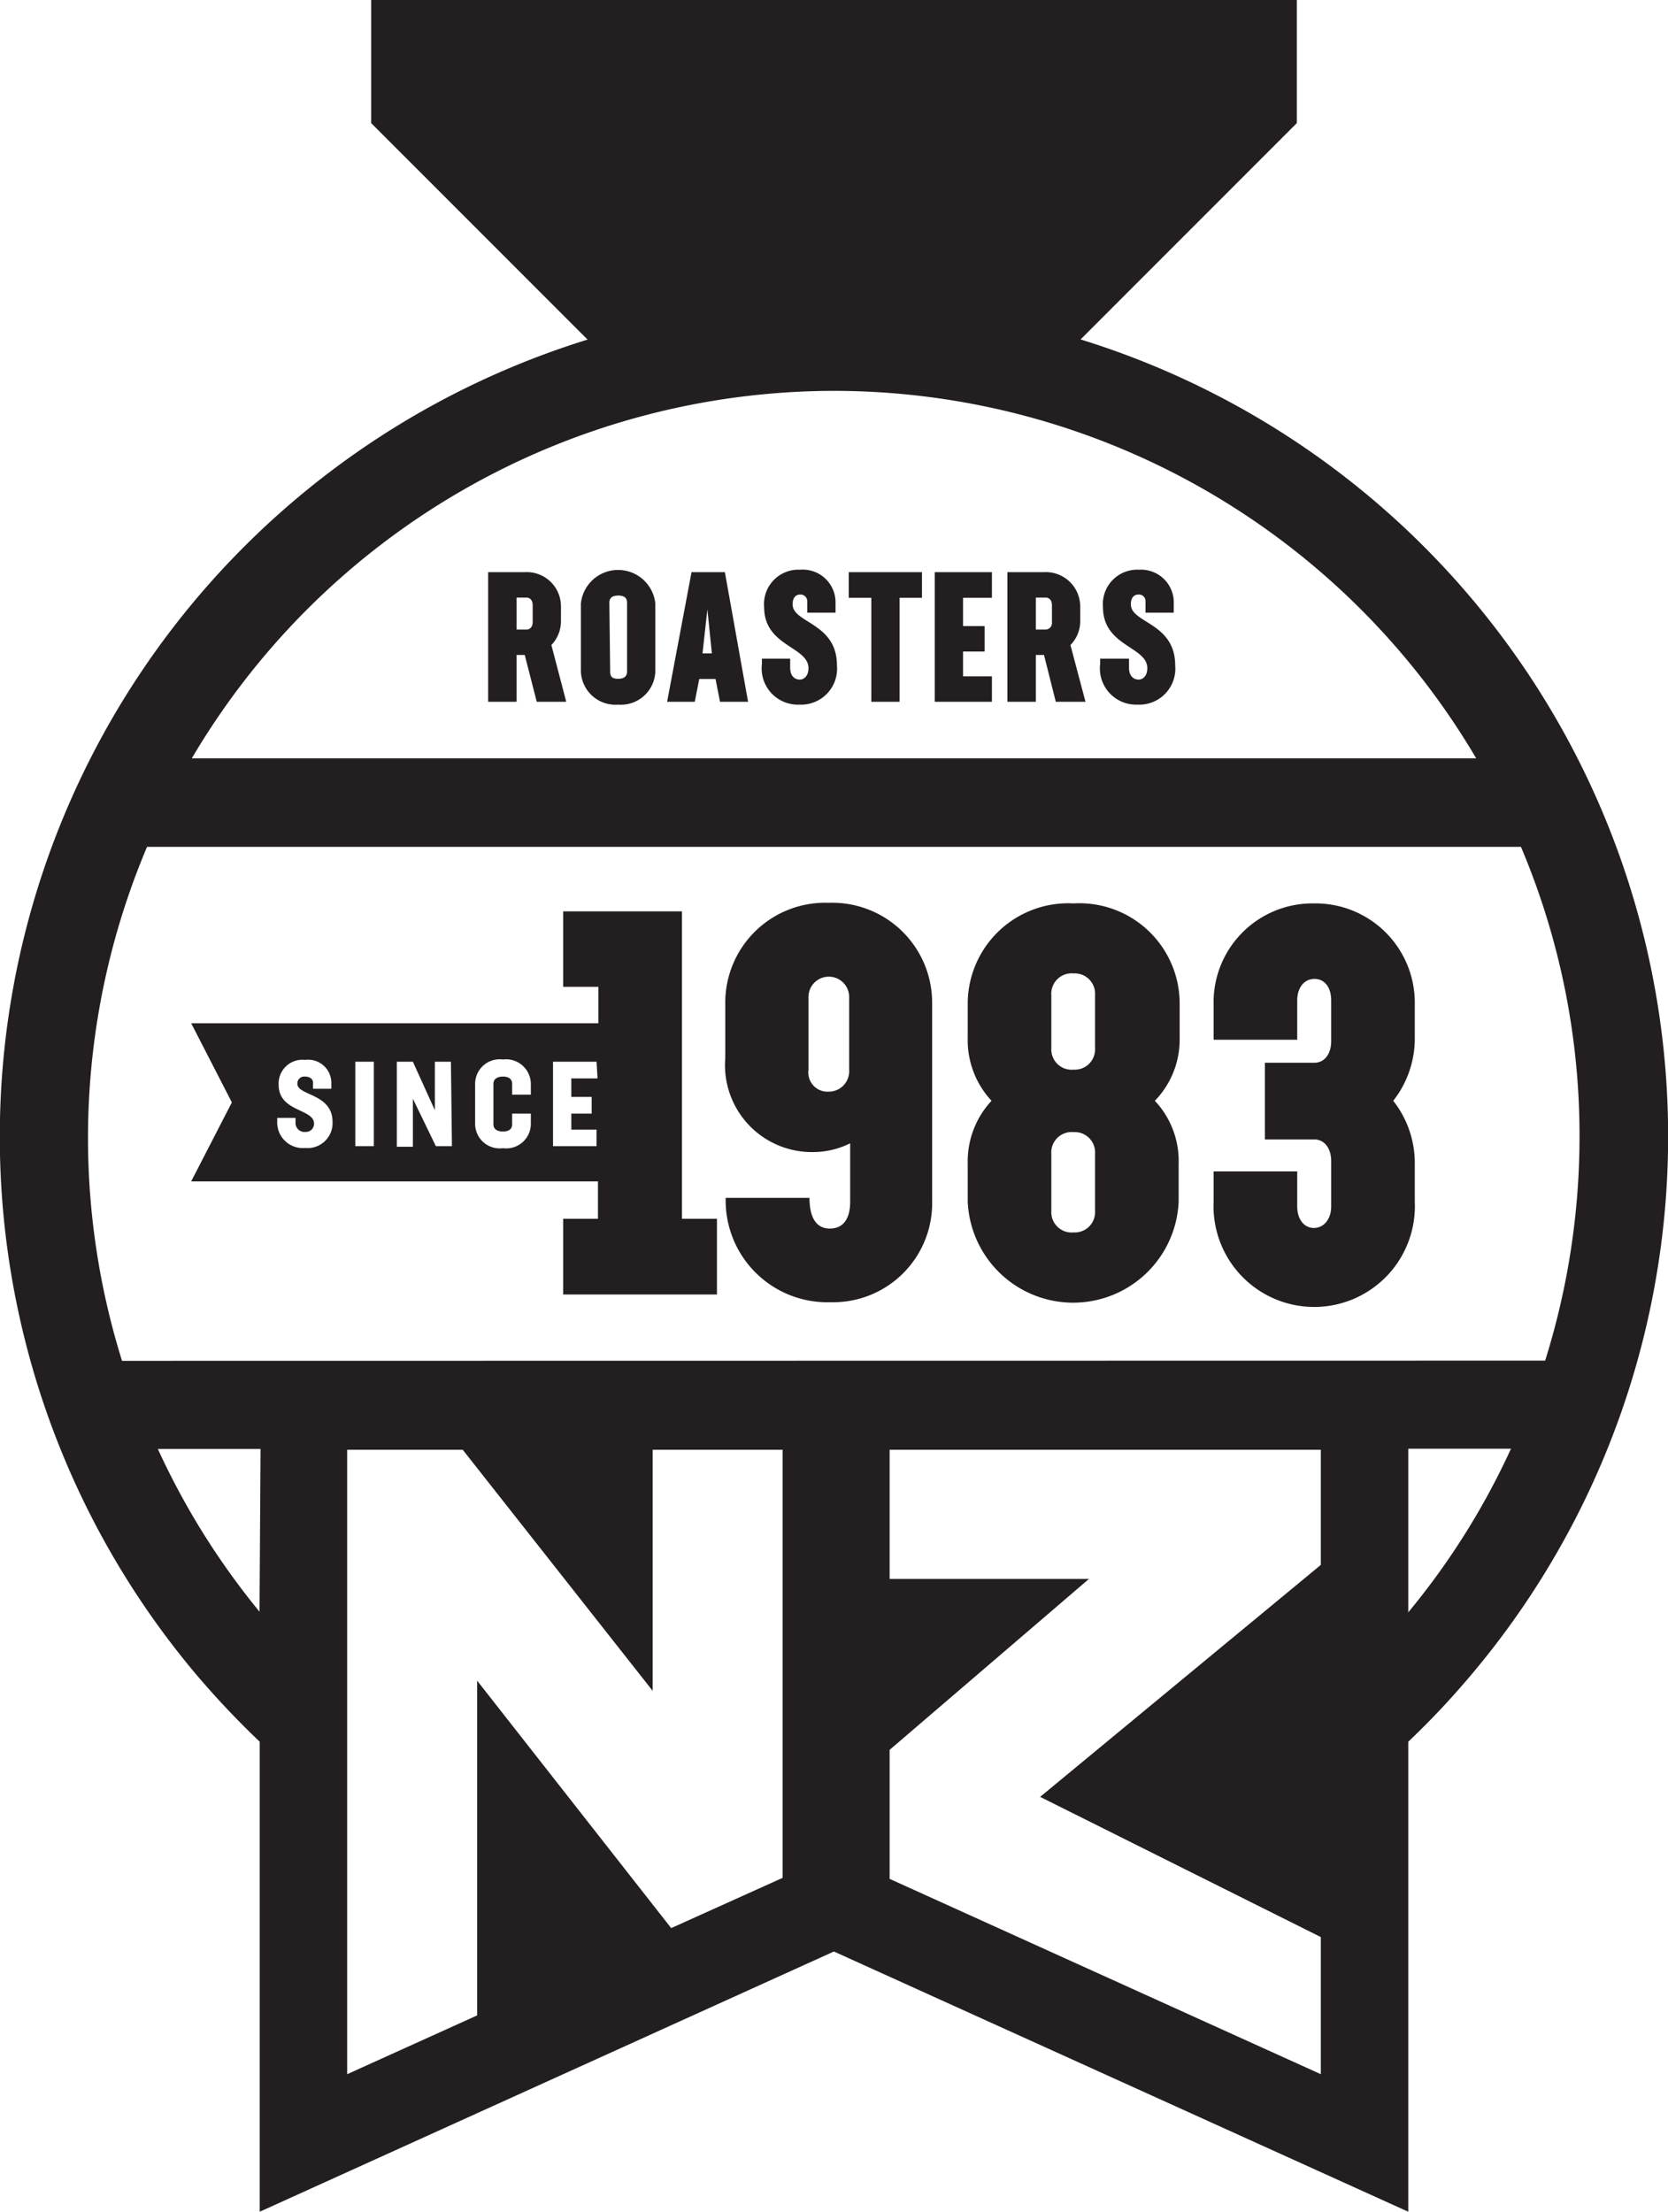
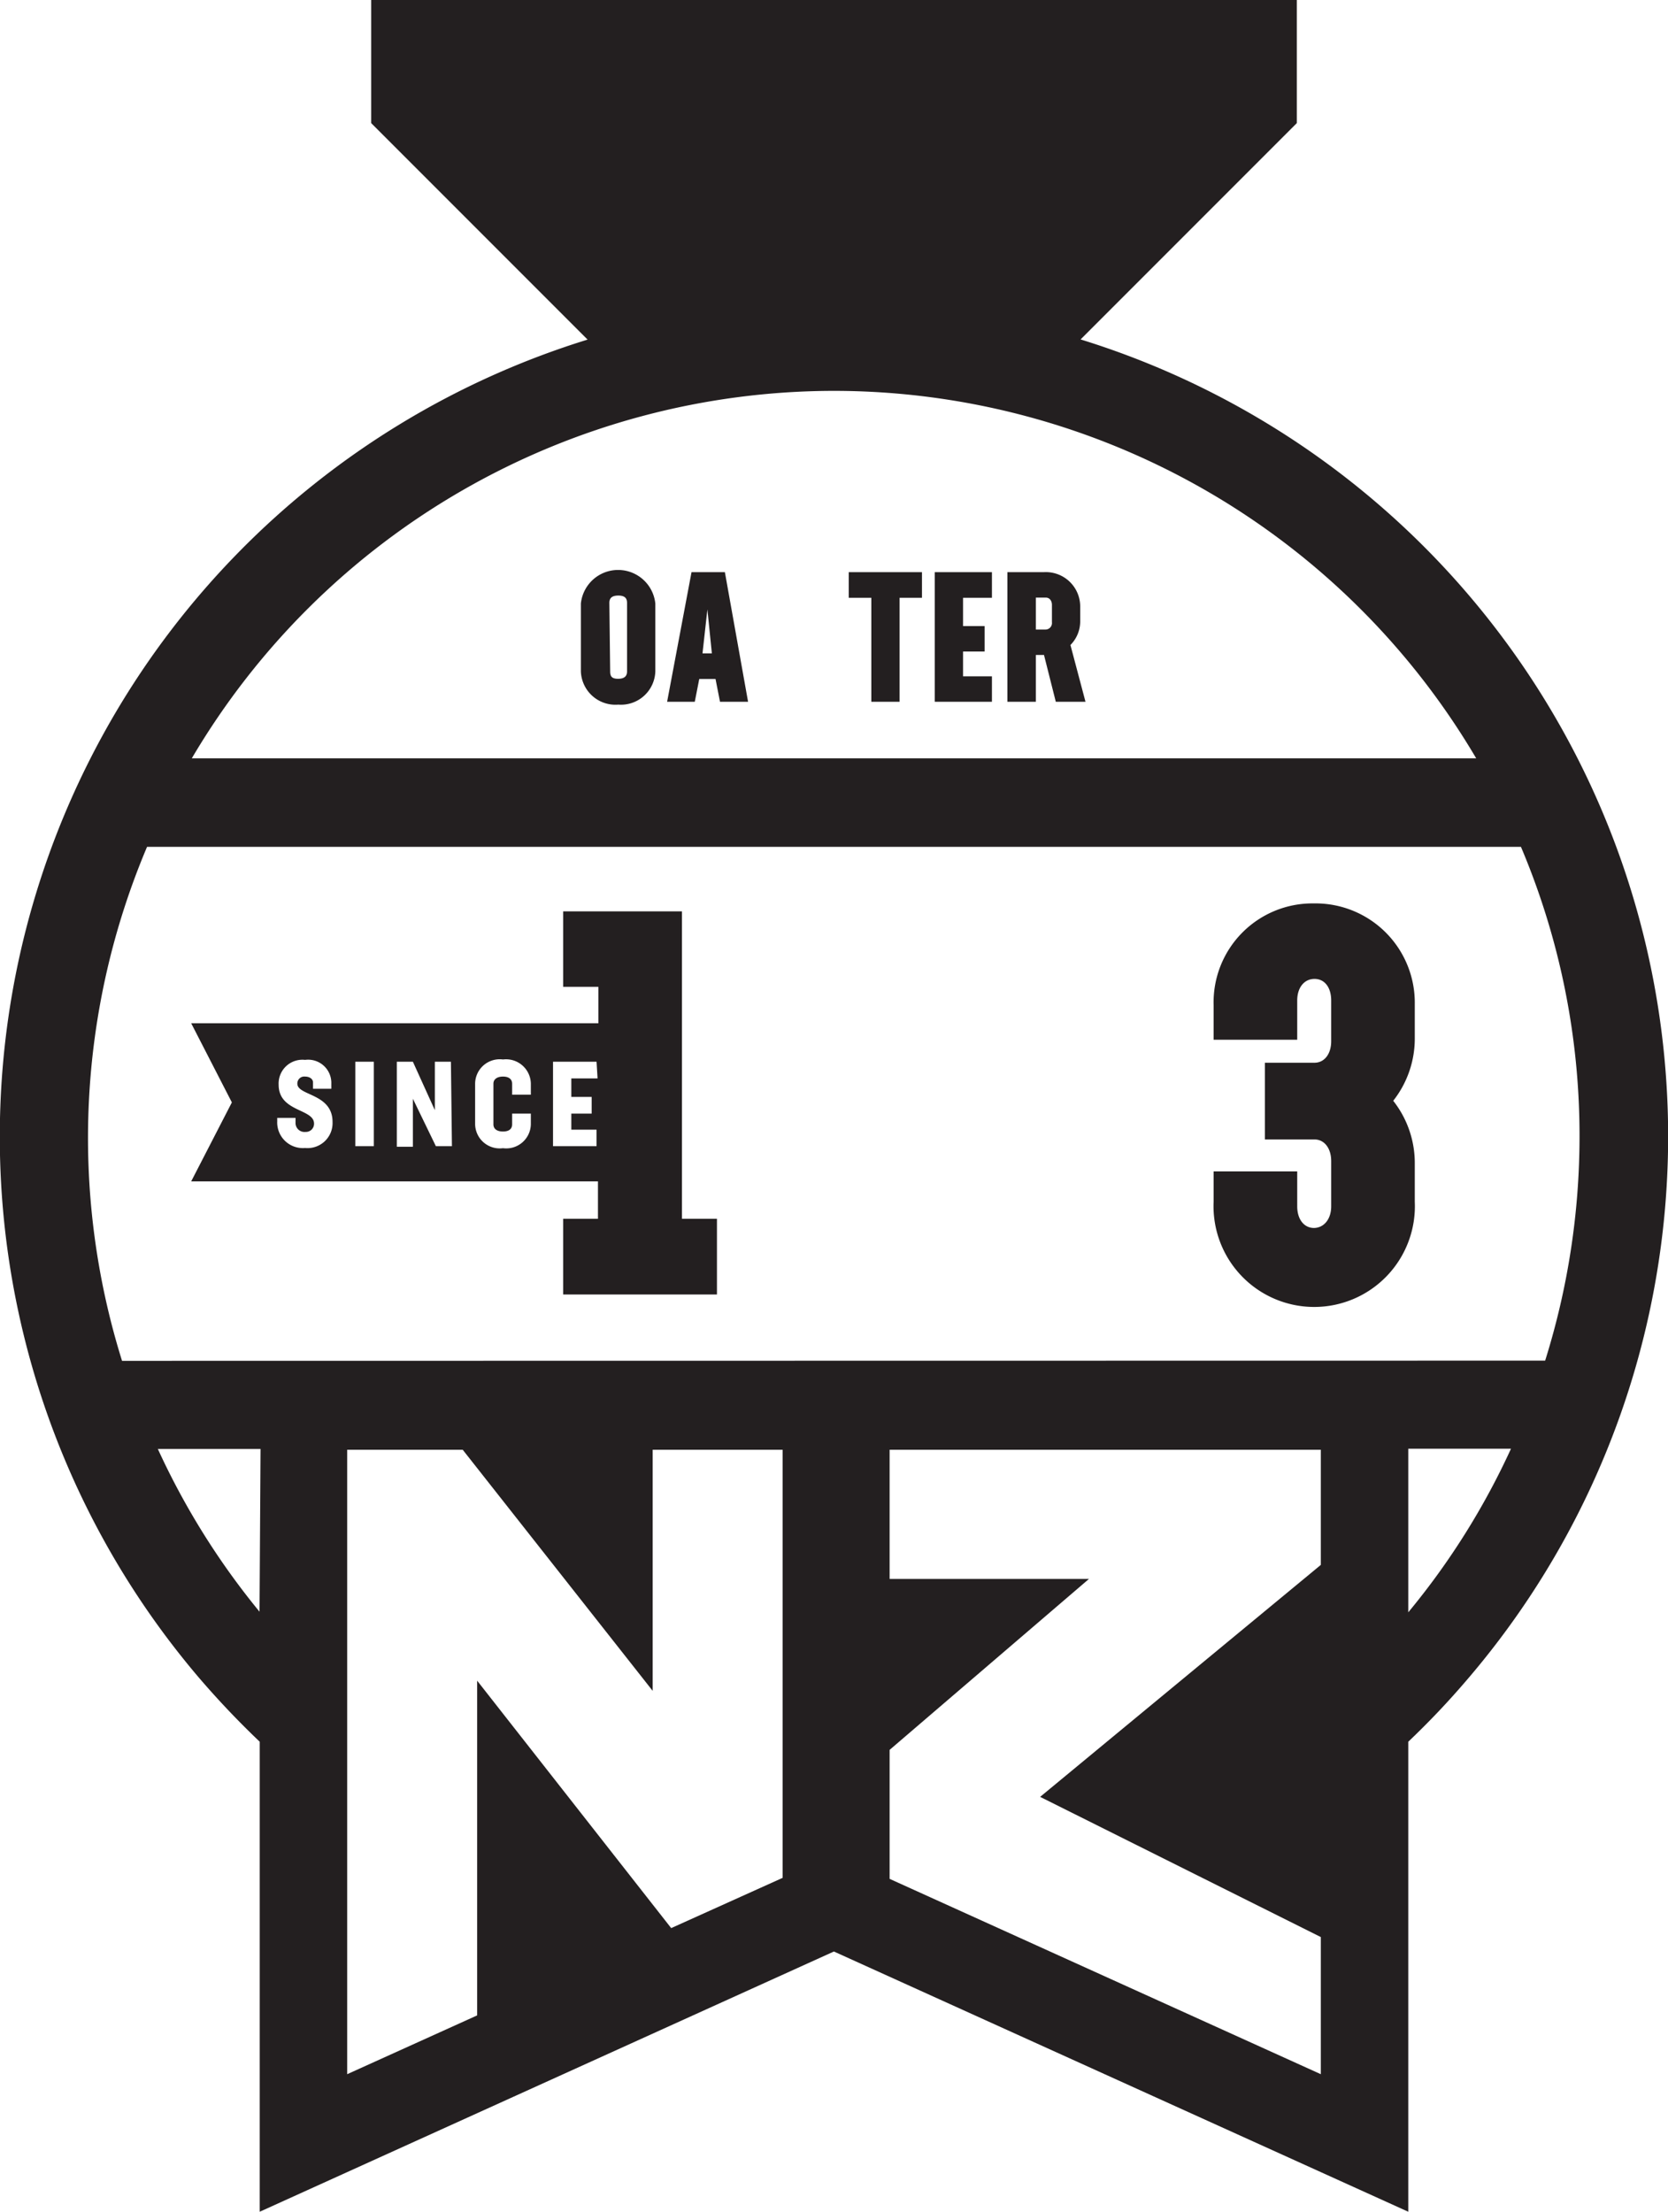
<svg xmlns="http://www.w3.org/2000/svg" viewBox="0 0 82.01 108.7">
  <defs>
    <style>.cls-1{fill:#231f20;}</style>
  </defs>
  <title>Asset 2</title>
  <g id="Layer_2" data-name="Layer 2">
    <g id="Layer_1-2" data-name="Layer 1">
-       <path class="cls-1" d="M25.4,32.19h.4l.59,2.3h1.45l-.73-2.79a1.68,1.68,0,0,0,.47-1.18V29.8a1.68,1.68,0,0,0-1.78-1.68H24v6.37H25.4Zm0-2.82h.49c.18,0,.3.15.3.36v.85c0,.21-.12.36-.3.36H25.4Z" />
      <path class="cls-1" d="M30.4,34.63A1.69,1.69,0,0,0,32.22,33V29.66a1.84,1.84,0,0,0-3.66,0V33A1.7,1.7,0,0,0,30.4,34.63Zm-.44-5c0-.22.11-.36.44-.36s.43.14.43.36V33c0,.22-.12.36-.44.36S30,33.23,30,33Z" />
      <path class="cls-1" d="M34.38,33.37h.8l.22,1.12h1.38l-1.14-6.37H34L32.8,34.49h1.36Zm.4-3.42L35,32.11h-.46Z" />
-       <path class="cls-1" d="M39.3,34.63a1.77,1.77,0,0,0,1.85-1.93c0-2.1-2.18-2.07-2.18-3,0-.34.17-.48.37-.48a.33.33,0,0,1,.35.32v.57h1.39v-.45A1.61,1.61,0,0,0,39.34,28a1.69,1.69,0,0,0-1.77,1.84c0,1.93,2.18,1.93,2.18,3,0,.38-.22.56-.43.56s-.47-.14-.47-.58v-.45H37.46v.27A1.78,1.78,0,0,0,39.3,34.63Z" />
      <polygon class="cls-1" points="42.84 34.49 44.23 34.49 44.23 29.38 45.33 29.38 45.33 28.12 41.73 28.12 41.73 29.38 42.84 29.38 42.84 34.49" />
      <polygon class="cls-1" points="48.77 33.24 47.35 33.24 47.35 32.02 48.41 32.02 48.41 30.77 47.35 30.77 47.35 29.38 48.77 29.38 48.77 28.12 45.96 28.12 45.96 34.49 48.77 34.49 48.77 33.24" />
      <path class="cls-1" d="M50.93,32.19h.4l.58,2.3h1.46l-.74-2.79a1.65,1.65,0,0,0,.48-1.18V29.8a1.69,1.69,0,0,0-1.79-1.68H49.53v6.37h1.4Zm0-2.82h.49c.18,0,.3.15.3.36v.85a.32.32,0,0,1-.31.36h-.48Z" />
-       <path class="cls-1" d="M55.93,34.63a1.77,1.77,0,0,0,1.85-1.93c0-2.1-2.18-2.07-2.18-3,0-.34.17-.48.37-.48a.32.32,0,0,1,.35.32v.57h1.39v-.45A1.61,1.61,0,0,0,56,28a1.69,1.69,0,0,0-1.77,1.84c0,1.93,2.18,1.93,2.18,3,0,.38-.22.56-.43.56s-.47-.14-.47-.58v-.45H54.09v.27A1.78,1.78,0,0,0,55.93,34.63Z" />
      <path class="cls-1" d="M33.53,44.79H27.69V48.5h1.73v1.79H9.4l2,3.89-2,3.88h20V59.9H27.69v3.72h7.56V59.9H33.53ZM15,56.42a1.26,1.26,0,0,1-1.37-1.31v-.17h.9v.26a.44.44,0,0,0,.49.43.4.4,0,0,0,.42-.41c0-.74-1.74-.56-1.74-1.91A1.17,1.17,0,0,1,15,52.09a1.14,1.14,0,0,1,1.29,1.17v.25h-.9V53.2c0-.18-.18-.29-.39-.29a.34.34,0,0,0-.38.35c0,.6,1.73.47,1.73,1.88A1.23,1.23,0,0,1,15,56.42Zm3.38-.09h-.91V52.18h.91Zm3.84,0h-.79L20.3,54v2.36h-.79V52.18h.79l1.08,2.38V52.18h.79Zm3.88-2.53h-.92v-.54c0-.21-.15-.35-.45-.35s-.47.14-.47.35v2c0,.21.16.35.47.35s.45-.14.45-.35v-.53h.92v.52a1.21,1.21,0,0,1-1.37,1.18,1.21,1.21,0,0,1-1.37-1.18v-2a1.21,1.21,0,0,1,1.37-1.18,1.22,1.22,0,0,1,1.37,1.18Zm3.28-.8H28.09v.91h1v.82h-1v.79h1.24v.81H27.19V52.18h2.14Z" />
-       <path class="cls-1" d="M40.75,44.37a4.91,4.91,0,0,0-5.09,5V52A4.27,4.27,0,0,0,40,56.62a4.1,4.1,0,0,0,1.8-.43v2.87c0,.84-.34,1.32-1,1.32s-1-.53-1-1.51H35.68A5,5,0,0,0,40.83,64a4.87,4.87,0,0,0,5-5v-9.7A4.91,4.91,0,0,0,40.75,44.37Zm1,8.22a1,1,0,0,1-1,1.06.94.94,0,0,1-1-1.06V49a1,1,0,1,1,2,0Z" />
-       <path class="cls-1" d="M52.78,44.4a4.94,4.94,0,0,0-5.2,5V51a4.37,4.37,0,0,0,1.17,3.1,4.37,4.37,0,0,0-1.17,3.1v1.86a5.19,5.19,0,0,0,10.37,0V57.2a4.32,4.32,0,0,0-1.17-3.1A4.32,4.32,0,0,0,58,51V49.35A4.93,4.93,0,0,0,52.78,44.4Zm1.06,15.11a1,1,0,0,1-1.06,1.06,1,1,0,0,1-1.09-1.06V56.7a1,1,0,0,1,1.09-1.06,1,1,0,0,1,1.06,1.06Zm0-8a1,1,0,0,1-1.06,1.06,1,1,0,0,1-1.09-1.06V48.9a1,1,0,0,1,1.09-1.06,1,1,0,0,1,1.06,1.06Z" />
      <path class="cls-1" d="M64.6,44.4a4.86,4.86,0,0,0-4.93,5V51.1h4.11V49.17c0-.64.35-1.06.85-1.06s.82.42.82,1.06v2c0,.64-.34,1.06-.82,1.06H62.19V56h2.44c.48,0,.82.43.82,1.06v2.23c0,.64-.37,1.06-.85,1.06s-.82-.42-.82-1.06V57.57H59.67v1.49a4.95,4.95,0,1,0,9.89,0V57.2a4.94,4.94,0,0,0-1.06-3.1A4.94,4.94,0,0,0,69.56,51V49.35A4.88,4.88,0,0,0,64.6,44.4Z" />
      <path class="cls-1" d="M53.12,16.69,63.76,6.05V0H18.25V6.05L28.89,16.69A41,41,0,0,0,9.77,82.44a42.71,42.71,0,0,0,3,3.16v23.1L41,95.91,69.24,108.7V85.6a40.11,40.11,0,0,0,2.85-3,41,41,0,0,0-19-65.93ZM41,19.21A36.67,36.67,0,0,1,72.58,37.27H9.43A36.68,36.68,0,0,1,41,19.21Zm-28.24,60a36.63,36.63,0,0,1-5-8h5.05ZM38.48,92.29,33,94.76,23.46,82.6V99.05l-6.39,2.89V71.25h5.68L32.09,83.1V71.25h6.39ZM64.94,95.2l0,6.74-21.2-9.6V86l9.8-8.4h-9.8V71.25H64.94l0,5.66-13.8,11.4Zm4.3-16v-8h5.05A36.26,36.26,0,0,1,69.24,79.24ZM6,66.88A36.7,36.7,0,0,1,7.23,41.62H74.78a36.38,36.38,0,0,1,2.88,14.25,36.8,36.8,0,0,1-1.69,11Z" />
    </g>
  </g>
</svg>